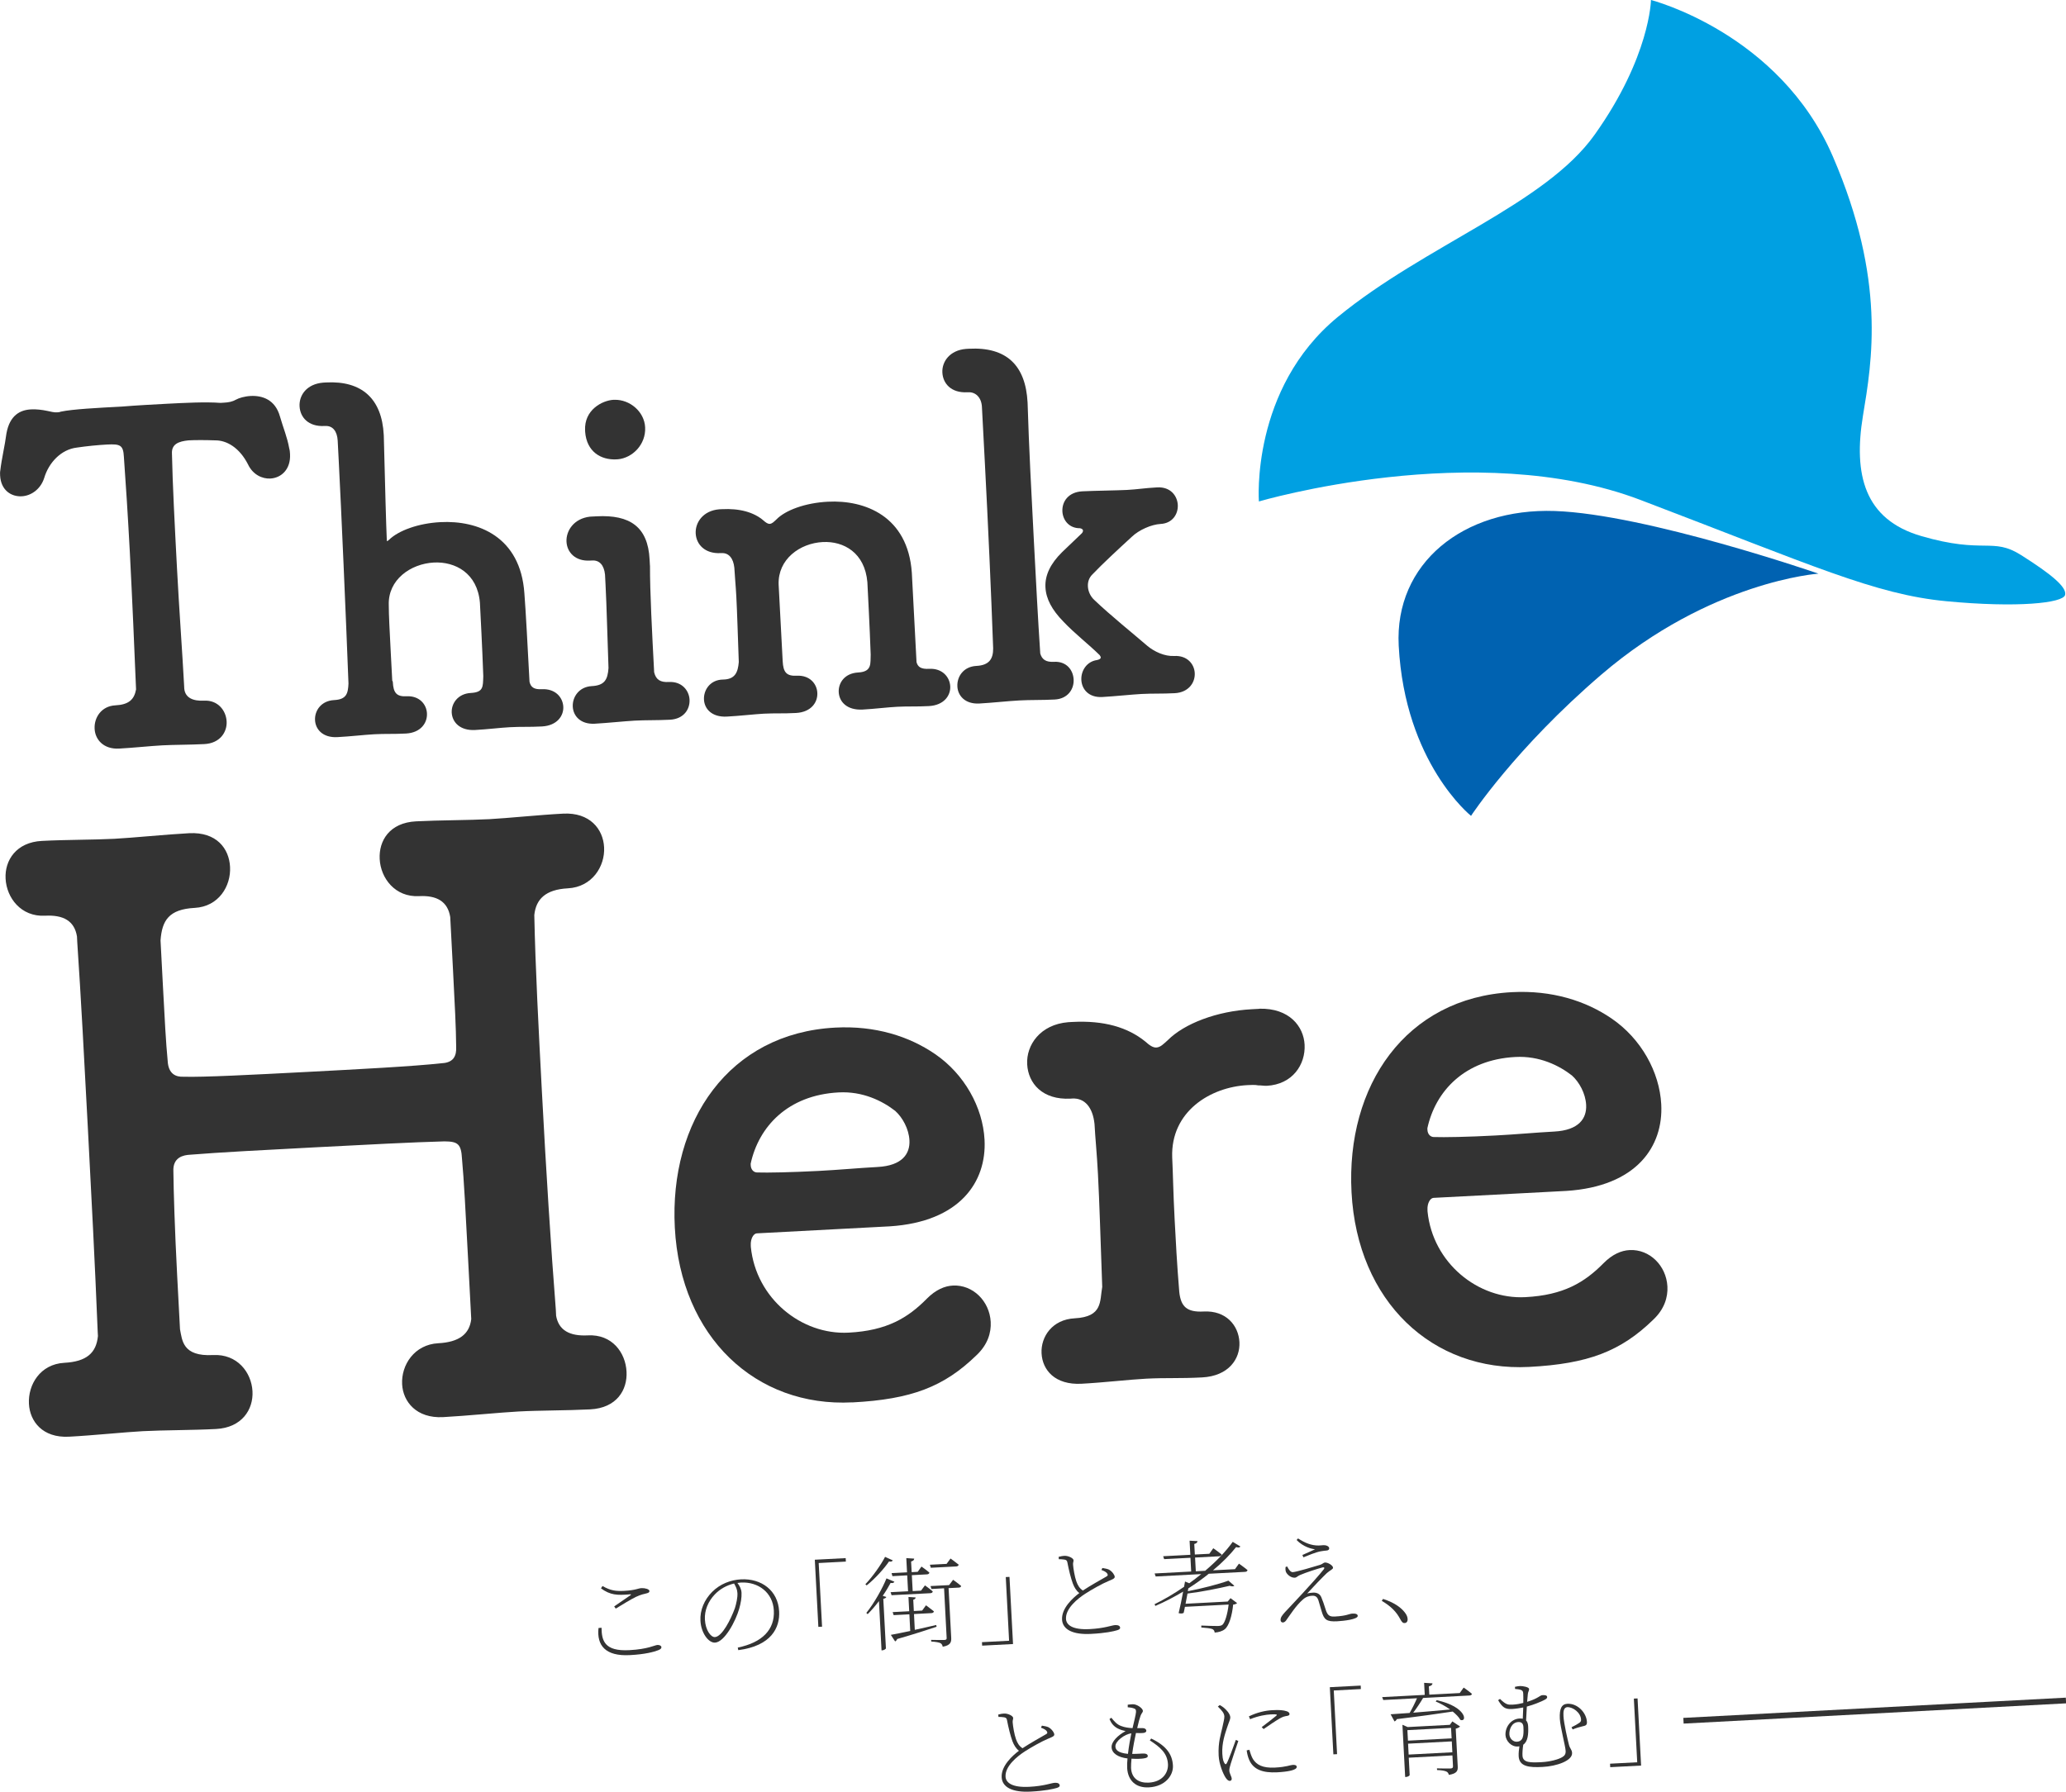
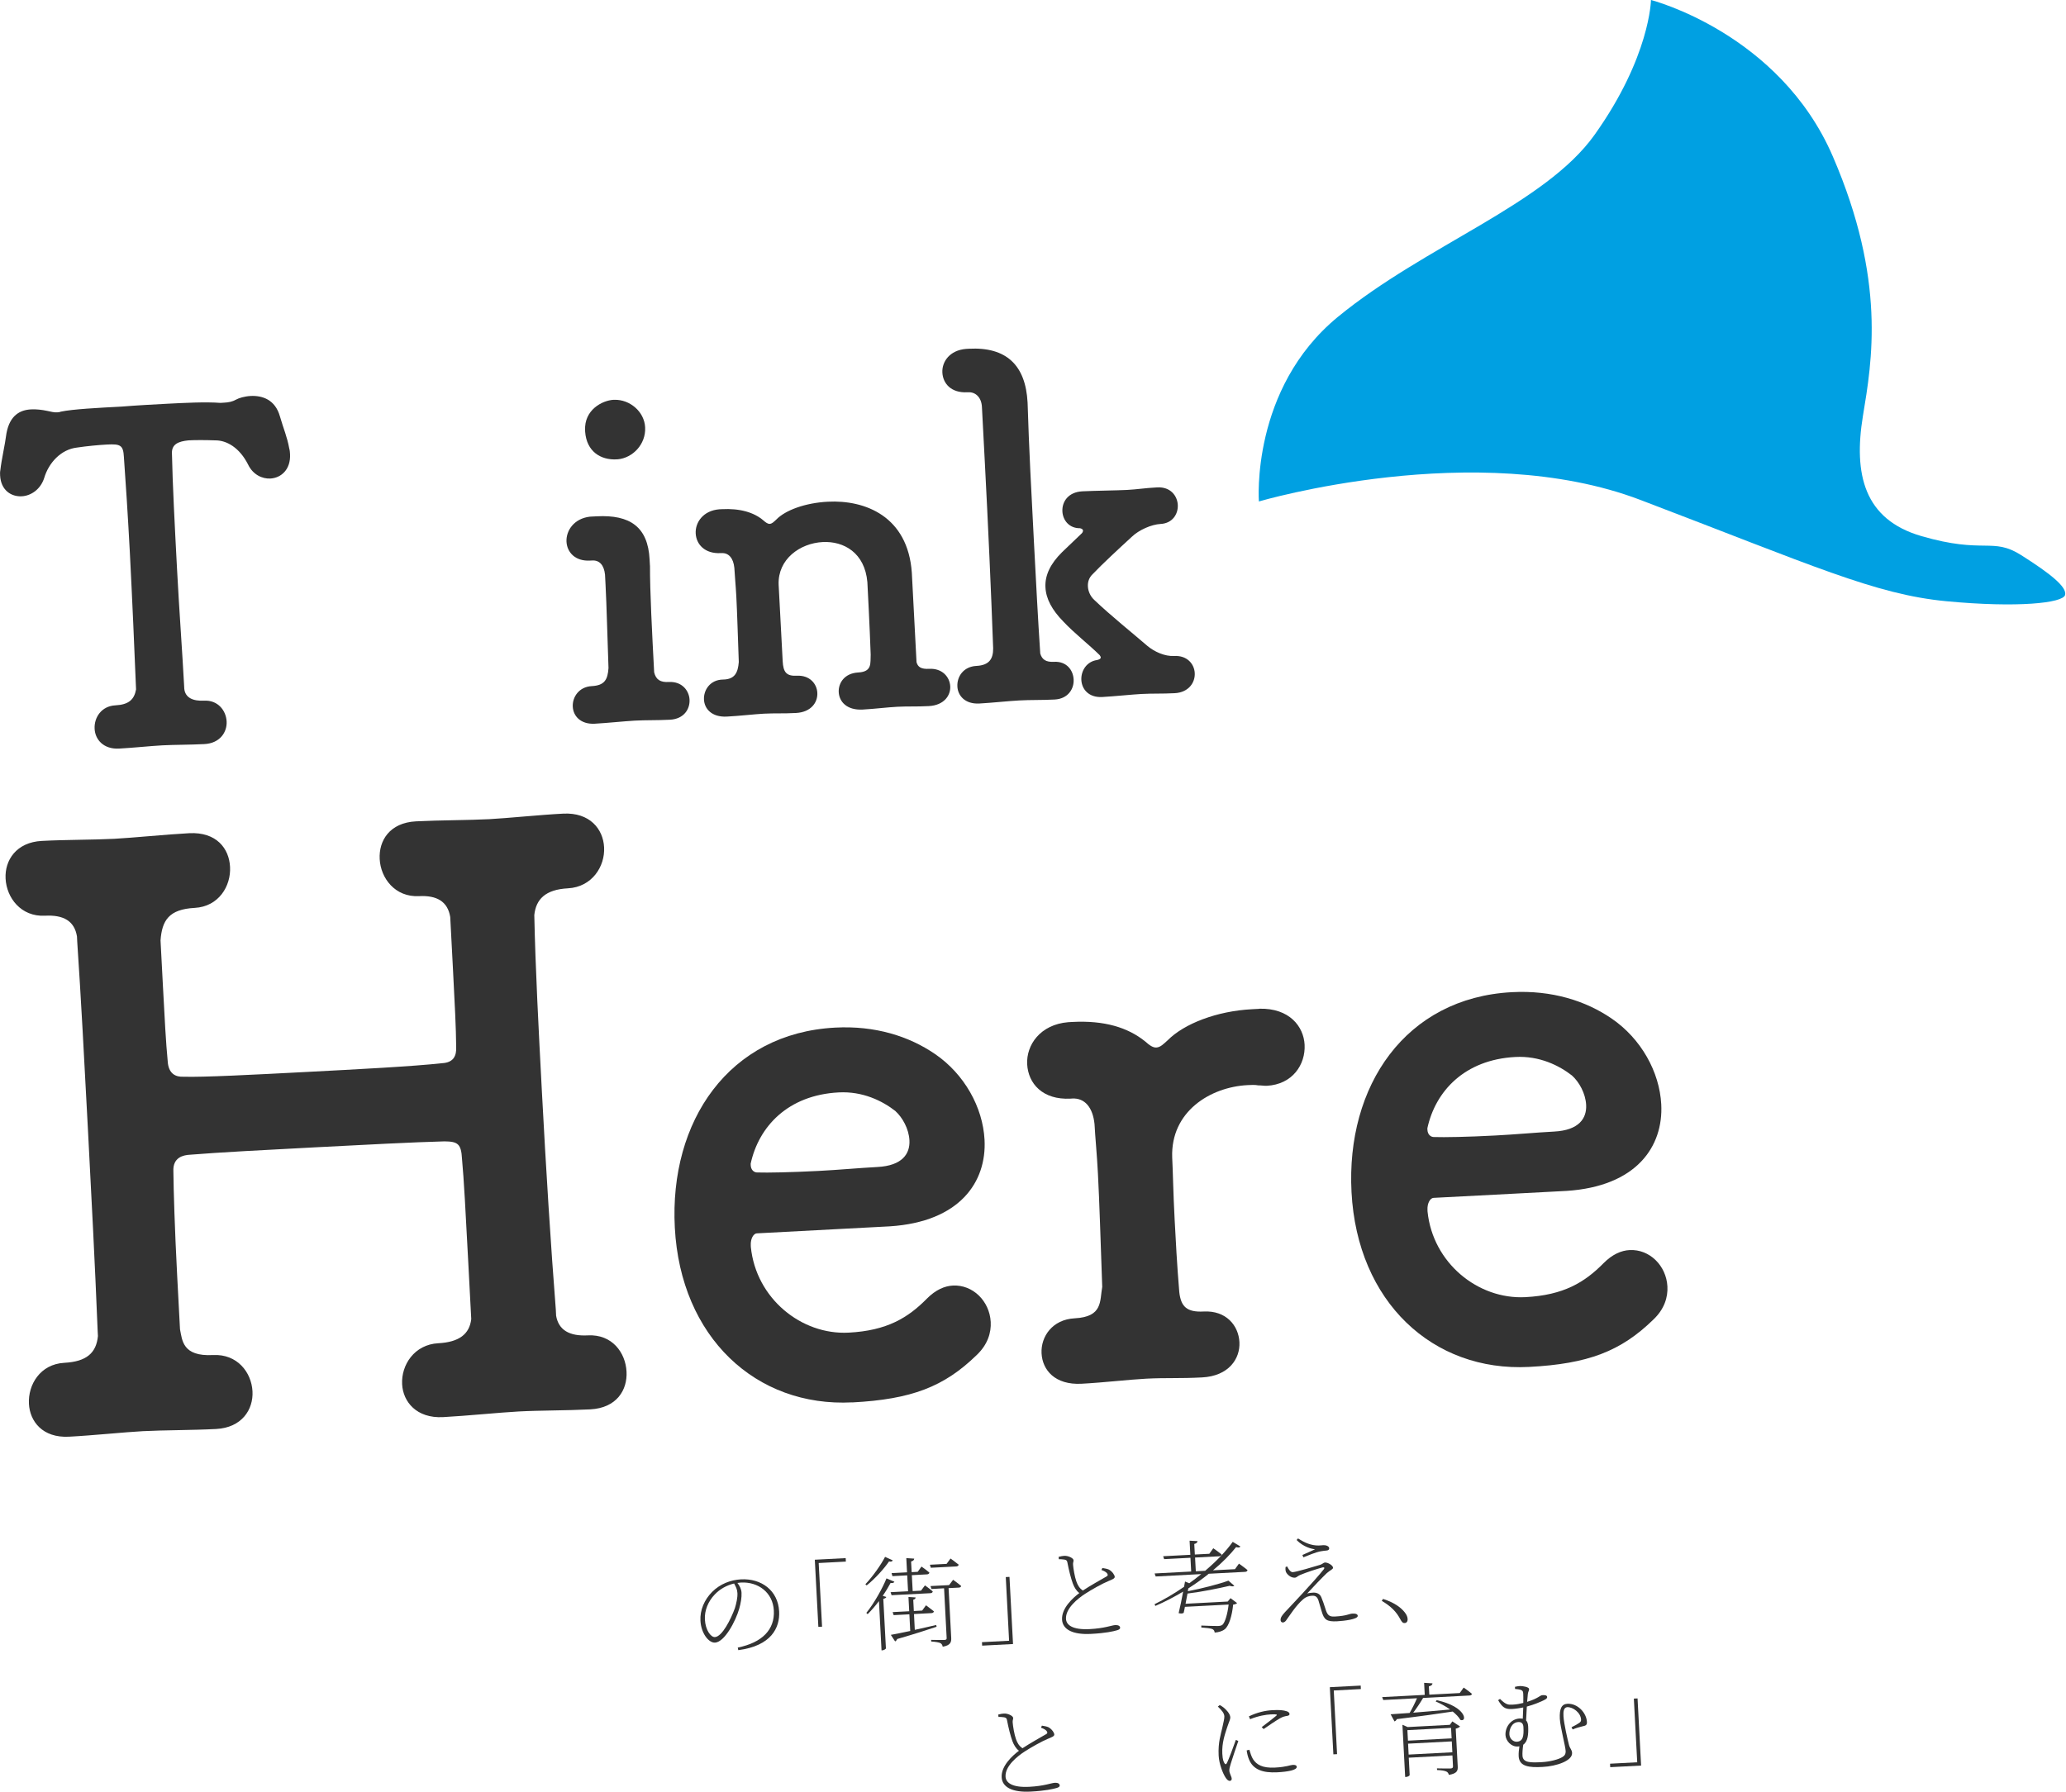
<svg xmlns="http://www.w3.org/2000/svg" id="a" viewBox="0 0 362 314" width="362" height="314">
  <g>
    <g>
      <path d="M32.29,120.72c.17,1.58,1.54,2.18,3.46,2.08,2.42-.13,3.86,1.72,3.96,3.64,.1,1.84-1.14,3.83-3.9,3.97-2.51,.13-5.27,.11-7.36,.22-1.92,.1-5.17,.44-7.59,.57-2.76,.14-4.19-1.62-4.28-3.46-.11-2,1.21-4,3.64-4.12,2.34-.12,3.3-1.01,3.62-2.79-.27-6.68-.66-15.7-1.09-24.05-.34-6.43-.74-12.52-1.04-16.68-.11-2.09-.62-2.31-2.96-2.19-1.5,.08-3.5,.27-5.25,.53-2.83,.32-4.97,2.69-5.75,5.32-.65,2.04-2.35,3.14-3.94,3.22-1.84,.1-3.66-1.06-3.79-3.65-.01-.25-.03-.58,.04-.92,.23-2.02,.78-4.23,1.08-6.5,.59-3.13,2.38-4.06,4.3-4.16,.92-.05,1.93,.07,2.86,.27,.68,.13,1.1,.28,1.69,.25,.17,0,.42-.02,.66-.12,2.07-.44,6.5-.67,10.67-.89,2.67-.22,5.93-.39,8.01-.5,2.92-.15,6.68-.35,9.29-.15l.67-.04c.75-.04,1.42-.16,2.07-.53,.49-.28,1.48-.58,2.56-.64,2.01-.1,4.3,.61,5.13,3.58,.62,2.15,1.28,3.62,1.63,5.61,.1,.33,.12,.66,.14,1,.14,2.67-1.54,4.18-3.46,4.28-1.42,.07-3.05-.68-3.9-2.47-1.49-2.94-3.74-4.24-5.75-4.22-1.85-.07-3.6-.06-4.69,0-1.75,.18-2.98,.66-2.89,2.33,.11,5.35,.49,12.61,.88,20.04,.39,7.43,.95,14.93,1.26,20.77l.02,.42Z" fill="#333" />
-       <path d="M84.68,118.48c-.18-5.1-.49-10.86-.59-12.86-.44-5.17-4.32-7.22-8.07-7.03-4.09,.22-8.05,3.02-7.9,7.44,0,1.76,.16,4.68,.35,8.35,.08,1.5,.17,3.17,.26,4.93,.09,.08,.09,.16,.1,.25,.1,1.84,.64,2.56,2.39,2.47,2.26-.12,3.51,1.41,3.59,2.99,.09,1.67-1.08,3.4-3.67,3.54-2.25,.12-3.6,.02-5.6,.13-1.67,.09-4.25,.39-6.42,.5-2.59,.14-3.84-1.39-3.92-2.97-.09-1.67,1.08-3.4,3.33-3.52,2.17-.11,2.45-1.13,2.53-2.89-.45-11.86-1.27-30.65-1.7-38.91-.09-1.75-.16-3.01-.19-3.67-.09-1.67-.89-2.63-2.14-2.57q-.08,0-.17,0c-2.84,.15-4.27-1.53-4.37-3.45-.1-1.92,1.22-3.91,4.14-4.15,.17,0,.33-.02,.5-.03,6.26-.33,9.78,2.84,10.11,9.18,0,.08,0,.17,.01,.25,.23,9.19,.42,15.96,.51,17.8,.01,.25,.02,.42,.02,.42,0,.08,0,.17,.09,.16,0,0,.08-.09,.24-.18,1.67-1.68,5.21-2.95,9.05-3.15,6.6-.35,14.03,2.53,14.72,12.45,.23,2.83,.61,10.01,.9,15.52,.22,.99,.83,1.38,2.16,1.31,2.34-.12,3.67,1.4,3.76,3.07,.08,1.59-1.08,3.32-3.76,3.46-2.25,.12-3.6,.02-5.6,.13-1.67,.09-3.92,.37-6.09,.49-2.67,.14-4.01-1.38-4.1-3.05-.08-1.59,1.08-3.32,3.34-3.44,2.25-.12,2.12-1.11,2.19-2.88v-.08Z" fill="#333" />
      <path d="M113.89,99.12c-.02,4.44,.37,11.87,.73,18.71,.32,1.32,1.1,1.78,2.6,1.7,2.26-.12,3.51,1.49,3.6,3.08,.09,1.67-.99,3.4-3.42,3.53-2.34,.12-4.19,.05-6.19,.16-1.67,.09-4.84,.42-7.01,.54-2.51,.13-3.76-1.39-3.84-2.98-.09-1.67,1.07-3.49,3.33-3.61,2.26-.12,2.79-1.15,2.93-3.17-.2-5.43-.32-10.86-.52-14.62l-.09-1.75c-.17-1.66-.97-2.54-2.22-2.48l-.42,.02c-2.59,.14-4.01-1.46-4.11-3.3-.1-1.92,1.29-4.08,4.12-4.4l1.17-.06c5.85-.31,8.98,1.87,9.27,7.55l.06,1.09Zm-5.83-18.61c-2.84,.15-5.27-1.4-5.53-4.82,0-.08,0-.17-.01-.25-.19-3.59,2.99-5.26,4.99-5.37q.08,0,.17,0c2.68-.06,5.22,2.07,5.36,4.82,.16,3.01-2.23,5.39-4.81,5.61-.08,0-.17,0-.17,0Z" fill="#333" />
      <path d="M160.58,116c.22,.91,.82,1.3,2.24,1.22,2.25-.12,3.59,1.4,3.68,3.07,.08,1.59-1.08,3.32-3.75,3.46-2.26,.12-3.6,.02-5.52,.12-1.75,.09-3.92,.37-6.09,.49-2.76,.14-4.09-1.38-4.18-3.05-.08-1.59,1-3.32,3.42-3.45,2.51-.13,2.09-1.7,2.18-3.13-.18-5.09-.48-10.77-.58-12.69-.44-5.17-4.15-7.23-7.82-7.04-4.01,.21-7.88,3.01-7.73,7.44,.09,1.67,.23,4.34,.41,7.76,.09,1.75,.19,3.67,.3,5.68,.1,1.92,.64,2.64,2.48,2.55,2.25-.12,3.51,1.41,3.59,2.99,.09,1.67-1.08,3.4-3.75,3.54-2.26,.12-3.6,.02-5.6,.12-1.67,.09-4.33,.4-6.5,.51-2.67,.14-3.93-1.39-4.01-2.97-.09-1.67,1.07-3.49,3.33-3.52,2.09-.03,2.62-1.22,2.77-3.07-.18-4.93-.28-8.61-.43-11.44-.11-2.09-.28-3.67-.35-5.09-.17-1.66-.98-2.63-2.23-2.56q-.08,0-.17,0c-2.76,.14-4.27-1.53-4.37-3.45-.1-1.92,1.3-4,4.13-4.23,.17,0,.33-.02,.42-.02,3.17-.17,5.64,.54,7.3,1.96,.44,.39,.79,.63,1.12,.61,.42-.02,.73-.37,1.13-.73,1.59-1.67,5.12-2.95,9.05-3.15,6.51-.34,14.03,2.53,14.72,12.45l.82,15.61Z" fill="#333" />
      <path d="M172.58,81.4c-.18-3.51-.36-6.93-.53-10.1-.09-1.67-1.14-2.62-2.39-2.55q-.08,0-.17,0c-2.84,.15-4.27-1.54-4.37-3.45-.1-1.92,1.3-3.92,4.14-4.15,.17,0,.33-.02,.5-.03,6.6-.35,9.95,2.91,10.29,9.42,0,.08,0,.17,.01,.25,.22,7.35,.66,15.79,1.1,24.13,.36,6.84,.71,13.61,1.11,19.61,.31,1.07,1,1.54,2.42,1.46,2.17-.11,3.34,1.42,3.43,3.09,.09,1.67-.99,3.4-3.33,3.52-2.25,.12-4.27,.05-6.19,.16-1.75,.09-4.84,.42-7.01,.54-2.51,.13-3.76-1.39-3.84-2.98-.09-1.75,1.07-3.49,3.33-3.61s2.95-1.24,2.94-3.08c-.35-9.77-.88-21.55-1.44-32.23Zm16.96,12.08c.16-.17,.23-.35,.22-.51s-.18-.32-.52-.39c-1.93,.02-3.01-1.43-3.09-2.94-.09-1.67,.99-3.4,3.5-3.53,2.17-.11,6.02-.15,7.78-.24,1.92-.1,3.08-.33,5.34-.45,2.34-.12,3.51,1.49,3.6,3.07,.08,1.59-.92,3.23-3.01,3.34-1.59,.08-3.8,1.04-5.07,2.27-2.32,2.13-5.19,4.79-6.86,6.55-.64,.62-.85,1.38-.81,2.14,.04,.83,.43,1.74,1.13,2.37,2.82,2.7,6.84,5.92,9.3,8.05,1.23,1.02,3.03,1.85,4.7,1.76,2.26-.12,3.51,1.41,3.59,2.99,.09,1.67-1.08,3.4-3.5,3.53-2.26,.12-3.85,.03-5.86,.14-1.67,.09-4.67,.41-6.84,.53-2.42,.13-3.59-1.4-3.67-2.99s.92-3.23,2.75-3.49c.5-.11,.66-.28,.65-.45s-.1-.25-.19-.41c-1.85-1.83-4.39-3.79-6.34-5.86-2.03-2.07-3.06-4.02-3.16-6.03-.11-2.09,.87-4.15,2.94-6.18l3.43-3.28Z" fill="#333" />
    </g>
    <g>
      <path d="M97.43,230.54c.43,2.61,2.38,3.67,5.59,3.5,4.22-.22,6.59,3.01,6.76,6.36,.17,3.2-1.71,6.37-6.37,6.61-4.08,.21-8.9,.17-12.54,.37-3.2,.17-9.16,.77-13.24,.99-4.66,.24-7.01-2.7-7.17-5.76-.18-3.35,2.12-6.97,6.34-7.19,3.64-.19,5.47-1.6,5.77-4.24l-.55-10.48c-.41-7.86-.74-14.12-1.07-17.61-.14-2.62-.74-3.03-3.08-3.05-5.4,.14-13.99,.59-22.59,1.04-8.6,.45-17.04,.89-21.99,1.3-1.17,.06-3.04,.45-2.91,2.93,.04,3.5,.23,9.92,.66,18.21l.5,9.46c.39,1.88,.4,4.8,5.79,4.51,4.22-.22,6.73,3.01,6.91,6.35,.17,3.2-1.86,6.37-6.37,6.61-4.22,.22-9.19,.19-12.83,.38-3.06,.16-8.87,.76-12.95,.97-4.66,.24-6.86-2.71-7.02-5.76-.18-3.35,1.97-6.96,6.2-7.19,3.93-.21,5.6-1.75,5.89-4.69l-.04-.73c-.48-11.95-1.11-24.03-1.73-35.82-.62-11.79-1.21-23-1.86-32.6l-.04-.87c-.44-2.75-2.39-3.82-5.6-3.65-4.22,.22-6.74-3.15-6.91-6.5-.17-3.2,1.86-6.38,6.37-6.61,4.22-.22,9.05-.18,12.69-.37,3.06-.16,9.16-.77,13.1-.98,4.81-.25,7.01,2.7,7.17,5.9,.18,3.35-1.97,6.96-6.2,7.19-4.52,.24-5.73,2.2-5.98,5.71l.42,8.01c.3,5.68,.52,9.9,.83,13.09,.12,2.33,1.46,2.84,2.77,2.78,3.37,.11,12.25-.35,21.43-.83s18.79-.98,23.87-1.54c2.04-.11,2.56-1.3,2.48-2.9-.02-3.21-.25-7.58-.56-13.55l-.48-9.17c-.44-2.75-2.39-3.82-5.45-3.66-4.22,.22-6.74-3.15-6.91-6.5-.17-3.2,1.71-6.37,6.37-6.61,4.08-.21,9.19-.19,12.83-.38,3.2-.17,8.87-.76,12.95-.97,4.66-.24,7.01,2.7,7.17,5.9,.18,3.35-2.12,6.97-6.34,7.19-3.93,.21-5.6,1.9-5.89,4.69,.19,9.19,.75,19.96,1.32,30.73,.72,13.69,1.59,27.51,2.45,38.41l.05,1.02Z" fill="#333" />
      <path d="M149.35,245.78c-16.9,.88-30.1-11.42-31.11-30.63-.98-18.63,9.46-34.07,28.11-35.05,6.99-.37,12.93,1.51,17.48,4.63,5.15,3.52,8.38,9.34,8.68,15.02,.39,7.42-4.36,14.39-16.59,15.18-3.06,.16-6.26,.33-9.47,.5-6.26,.33-11.94,.63-13.84,.73-.58,.03-1.12,.93-1.06,2.1,0,0,0,.15,.01,.29,.91,9,8.84,15.45,17.15,15.01,6.7-.35,10.38-2.59,13.71-5.97,1.53-1.54,3.1-2.21,4.55-2.28,3.5-.18,6.42,2.73,6.62,6.37,.1,1.89-.52,3.97-2.47,5.82-5.7,5.55-11.42,7.75-21.77,8.29Zm7.55-51.05c-2.28-1.78-5.73-3.5-9.96-3.27-8.89,.47-14,5.99-15.41,12.49,0,.15,.01,.29,.01,.29,.04,.73,.5,1.29,1.23,1.25,1.61,.06,5.84-.02,10.65-.27,3.5-.18,7.13-.52,10.33-.69,4.37-.23,5.72-2.34,5.6-4.67-.11-2.04-1.23-4.02-2.46-5.13Z" fill="#333" />
      <path d="M220.66,176.79c5.25-.13,7.76,3.1,7.93,6.3,.18,3.49-2.12,6.97-6.63,7.21-.44,.02-1.03-.09-1.46-.07-.59-.12-1.32-.08-1.9-.05-6.56,.34-13.49,4.65-13.21,12.66,.13,2.48,.18,6.27,.43,10.93,.19,3.64,.41,7.86,.81,12.66,.28,2.61,1.36,3.58,4.27,3.43,3.93-.21,6.12,2.45,6.27,5.37,.15,2.91-1.88,5.94-6.54,6.18-3.93,.21-6.28,.04-9.78,.22-2.91,.15-7.56,.69-11.35,.89-4.66,.24-6.85-2.41-7-5.33-.15-2.91,1.88-5.94,5.81-6.14,4.95-.26,4.37-3,4.82-5.51-.3-8.45-.49-14.87-.75-19.81-.18-3.49-.48-6.4-.6-8.73-.3-2.9-1.7-4.58-3.89-4.47l-.29,.02c-4.95,.26-7.44-2.68-7.62-6.02-.18-3.35,2.26-6.98,7.21-7.38l.73-.04c5.54-.29,9.69,.95,12.74,3.42,.77,.69,1.37,1.1,1.96,1.06,.73-.04,1.28-.65,1.98-1.27,2.91-2.93,8.64-5.12,14.76-5.44l1.31-.07Z" fill="#333" />
      <path d="M267.92,239.57c-16.9,.88-30.1-11.42-31.11-30.63-.98-18.63,9.46-34.07,28.11-35.05,6.99-.37,12.93,1.51,17.48,4.63,5.15,3.53,8.38,9.34,8.68,15.02,.39,7.42-4.36,14.39-16.59,15.18-3.06,.16-6.26,.33-9.47,.5-6.26,.33-11.95,.63-13.84,.72-.58,.03-1.12,.94-1.06,2.1,0,0,0,.15,.01,.29,.91,9,8.84,15.45,17.15,15.01,6.7-.35,10.38-2.59,13.71-5.97,1.53-1.54,3.1-2.21,4.55-2.28,3.5-.18,6.42,2.73,6.62,6.37,.1,1.89-.52,3.97-2.47,5.82-5.7,5.55-11.42,7.75-21.77,8.29Zm7.55-51.05c-2.28-1.78-5.73-3.5-9.96-3.27-8.89,.47-14,5.99-15.41,12.49,0,.15,.01,.29,.01,.29,.04,.73,.51,1.29,1.23,1.25,1.61,.06,5.84-.01,10.65-.27,3.5-.18,7.13-.52,10.33-.69,4.37-.23,5.72-2.34,5.6-4.67-.11-2.04-1.23-4.02-2.46-5.13Z" fill="#333" />
    </g>
    <g>
      <path d="M220.58,87.9s-1.48-19.78,13.85-32.37c15.34-12.58,36.29-19.7,44.98-31.92,9.73-13.67,9.87-23.61,9.87-23.61,0,0,22.52,5.75,31.87,27.43,9.36,21.68,6.85,35.91,5.27,45.45-1.68,10.25,.21,18.16,10.22,21.07,11.05,3.22,12.45,.14,17.5,3.34,5.05,3.2,8.07,5.58,7.7,6.99-.37,1.41-8.32,2.28-20.82,1.09-12.51-1.19-23.44-6.27-53.59-17.75-28.79-10.97-66.86,.27-66.86,.27" fill="#00a0e2" />
-       <path d="M318.63,100.54s-30.17-10.43-46.2-10.98c-16.03-.55-28.11,9.16-27.35,23.61,1.08,20.58,12.67,29.82,12.67,29.82,0,0,7.71-11.78,22.84-24.76,19.14-16.4,38.03-17.69,38.03-17.69" fill="#0062b1" />
    </g>
  </g>
  <g>
    <g>
-       <path d="M105.4,285.3c.03,2.2,.47,4.15,4.88,3.91,3.26-.17,4.43-.88,4.92-.91,.36-.02,.68,.15,.69,.38s-.16,.39-.58,.55c-.76,.29-2.26,.71-4.94,.85-4.3,.23-5.83-1.7-5.5-4.75l.54-.05Zm2.22-3.76c.96-.66,2.13-1.45,2.82-1.94,.19-.14,.17-.19-.1-.17-2.19,.19-3.41,.14-5.04-1.05l.27-.41c1.43,.83,2.4,.92,3.8,.85,2.04-.11,2.41-.45,3.04-.48,.59-.03,1.36,.18,1.38,.49,.01,.23-.13,.33-.48,.42-.46,.12-.95,.19-1.92,.64-.81,.39-2.44,1.39-3.5,2.04l-.27-.38Z" fill="#333" />
      <path d="M129.27,288.76c4.32-.89,6.5-3.17,6.32-6.5-.16-3.15-2.74-5.05-5.75-4.9-.22,.01-.41,.04-.63,.07,.41,.54,.69,1.08,.72,1.73,.04,.83-.12,1.78-.41,2.8-.61,2.14-2.55,5.84-4.24,5.93-1.12,.06-2.44-1.66-2.55-3.84-.1-1.87,.69-3.68,2.05-5.05,1.41-1.41,3.25-2.1,5.07-2.2,3.53-.18,6.48,1.92,6.67,5.63,.15,2.83-1.36,6.03-7.16,6.78l-.09-.45Zm-.64-11.23c-1.29,.3-2.51,.98-3.4,1.93-1.13,1.18-1.81,2.77-1.72,4.39,.1,1.85,1.03,3.1,1.75,3.07,1.28-.07,2.8-3.13,3.51-5.08,.25-.81,.48-1.85,.44-2.62-.04-.68-.26-1.11-.58-1.68Z" fill="#333" />
      <path d="M142.78,273.36l5.4-.28,.03,.61-4.76,.25,.59,11.16-.65,.03-.62-11.77Z" fill="#333" />
      <path d="M156.43,273.47c-.12,.21-.26,.27-.66,.2-.82,1.2-2.37,2.96-3.91,4.19l-.23-.2c1.32-1.39,2.76-3.45,3.45-4.8l1.35,.61Zm.29,3.74c-.1,.2-.26,.28-.67,.22-.35,.65-.81,1.43-1.38,2.26l.63,.2c-.05,.15-.22,.26-.53,.32l.46,8.69c-.01,.09-.34,.33-.63,.34h-.14s-.45-8.63-.45-8.63c-.61,.81-1.29,1.6-1.98,2.29l-.23-.22c1.41-1.75,2.84-4.34,3.53-6.05l1.4,.59Zm2.21-1.63l-.13-2.5,1.39,.09c-.02,.24-.18,.41-.55,.5l.1,1.87,1.06-.06,.66-.92s.85,.59,1.39,1.06c-.04,.2-.2,.3-.45,.31l-2.63,.14,.15,2.79,1.46-.08,.69-.92s.84,.59,1.37,1.06c-.03,.2-.2,.3-.45,.31l-6.77,.35-.17-.53,3.06-.16-.15-2.79-2.59,.14-.15-.53,2.72-.14Zm5.18,9.53c-1.62,.54-3.85,1.27-6.91,2.15-.08,.22-.22,.35-.36,.42l-.75-1.15c.73-.13,1.93-.37,3.4-.68l-.15-2.92-2.76,.14-.17-.53,2.9-.15-.13-2.5,1.25,.08c0,.2-.13,.33-.41,.4l.1,1.98,1.46-.08,.67-.92s.84,.61,1.39,1.06c-.04,.2-.2,.3-.45,.31l-3.04,.16,.14,2.77c1.16-.26,2.45-.54,3.75-.85l.07,.3Zm-1.01-10.34l-.17-.53,2.93-.15,.69-.94s.86,.61,1.43,1.08c-.04,.2-.2,.3-.45,.31l-4.43,.23Zm3.9,2.11s.86,.6,1.41,1.08c-.04,.2-.18,.28-.44,.29l-1.76,.09,.46,8.71c.04,.74-.11,1.32-1.49,1.56-.03-.25-.17-.5-.39-.63-.3-.13-.79-.23-1.62-.28l-.02-.29s1.92,.04,2.29,.02c.36-.02,.45-.11,.43-.38l-.45-8.68-2.21,.12-.17-.51,3.26-.17,.71-.94Z" fill="#333" />
      <path d="M177.49,288.14l-5.4,.28-.03-.61,4.75-.25-.58-11.16,.65-.03,.62,11.77Z" fill="#333" />
      <path d="M193.15,274.81c.44,.07,.87,.15,1.15,.28,.63,.35,1.01,.98,1.02,1.26,.02,.32-.46,.48-1.12,.76-1.01,.41-2.94,1.49-4.06,2.22-1.33,.86-3.46,2.58-3.36,4.4,.05,1.04,1.09,1.95,4.16,1.79,2.58-.13,3.87-.67,4.44-.7,.47-.02,.87,.08,.89,.48,0,.2-.23,.34-.56,.43-.6,.18-1.98,.5-4.54,.63-3.17,.17-4.99-.75-5.08-2.51-.11-2.02,1.95-3.84,3.03-4.65-.55-.4-.9-1.04-1.13-1.64-.36-.96-.7-2.36-.97-3.74-.05-.25-.13-.41-.49-.48-.31-.06-.76-.07-1-.07l-.04-.41c.46-.13,.71-.16,1-.18,.67-.04,1.57,.39,1.61,.75,.03,.29-.12,.4-.08,.82,.05,.68,.29,2.11,.57,2.89,.23,.67,.55,1.23,1.15,1.62,1.29-.86,3.27-1.96,4.05-2.41,.31-.16,.38-.29,.24-.52-.18-.32-.6-.51-1.04-.67l.16-.33Z" fill="#333" />
      <path d="M217.09,274.05s.92,.64,1.5,1.13c-.04,.2-.2,.3-.45,.31l-6.34,.33c-1.09,.89-2.31,1.75-3.59,2.57l-.08,.49c2.52-.48,5.5-1.26,7.11-1.85l1.04,.9c-.16,.13-.45,.13-.81,0-1.96,.45-4.82,1.05-7.4,1.36-.12,.57-.23,1.18-.34,1.79l7.39-.39,.49-.59,1.15,.86c-.12,.13-.31,.23-.69,.27-.19,1.94-.73,3.72-1.45,4.3-.41,.35-1.11,.56-1.79,.6-.01-.23-.12-.48-.39-.61-.28-.13-1.19-.23-1.95-.28v-.34c.85,.03,2.51,.1,2.93,.08,.38-.02,.58-.07,.78-.22,.43-.38,.88-1.82,1.08-3.54l-7.66,.4c-.07,.38-.14,.75-.22,1.06-.21,.12-.44,.15-.88,.05,.27-1.12,.57-2.56,.79-3.78-1.56,.93-3.19,1.79-4.87,2.51l-.14-.3c1.76-.87,3.51-1.9,5.17-3.05,.07-.35,.13-.66,.17-.93l.74,.31c.71-.52,1.43-1.05,2.1-1.61l-7.98,.42-.19-.53,6.41-.34-.13-2.41-4.61,.24-.17-.51,4.76-.25-.13-2.47,1.39,.07c-.03,.24-.18,.41-.57,.5l.1,1.85,2.54-.13,.69-.97s.9,.62,1.47,1.1c-.04,.2-.22,.3-.45,.31l-4.21,.22,.13,2.41,1.64-.09c1.97-1.67,3.65-3.42,4.83-5.07l1.34,.81c-.13,.21-.33,.23-.75,.11-1.03,1.3-2.4,2.71-4.05,4.07l3.85-.2,.72-1Z" fill="#333" />
      <path d="M225.54,274.56c.31,.63,.65,.99,.97,.98,.67-.04,3.81-.98,4.79-1.28,.46-.15,.59-.39,.85-.41,.49-.03,1.4,.49,1.42,.9,.02,.29-.48,.42-1.09,.96-.69,.65-2.54,2.57-3.44,3.57,.36-.11,.77-.13,1.04-.15,.58-.03,1.16,.16,1.43,.79,.25,.57,.48,1.27,.72,2.02,.33,1.1,.64,1.43,1.63,1.38,2.21-.12,2.48-.49,3.13-.52,.63-.03,.89,.13,.91,.4,.03,.61-2.46,.89-3.6,.95-1.87,.1-2.31-.29-2.73-1.77-.15-.52-.38-1.3-.57-1.94-.15-.41-.4-.81-1.07-.77-.52,.03-1.07,.16-1.61,.64-1.28,1.11-2.31,2.79-3,3.73-.14,.17-.31,.31-.54,.32-.22,.01-.39-.16-.4-.41-.03-.52,.37-.94,.77-1.4,.72-.78,2.12-2.24,3.04-3.25,1.32-1.42,3.02-3.32,3.77-4.28,.19-.24,.05-.38-.23-.31-.89,.24-2.88,.87-3.96,1.34-.42,.18-.59,.45-.9,.46-.7,.04-1.37-.58-1.55-1.02-.1-.26-.1-.55-.06-.86l.28-.09Zm1.64-4.65l.26-.28c1.21,.79,2.34,1.25,3.59,1.24,.41,0,.56-.05,.85-.06,.43-.02,1,.16,1.02,.54,.01,.2-.11,.39-.52,.41-.25,.01-.43,.04-.93,.12-.83,.13-2.36,.77-3.07,1.06l-.18-.41c.71-.31,1.68-.74,2.22-1-.58-.06-2.02-.38-3.23-1.62Z" fill="#333" />
      <path d="M242.32,280.23c2.1,.67,3.19,1.57,3.81,2.35,.35,.45,.49,.79,.51,1.18,.02,.45-.2,.68-.52,.7-.32,.02-.51-.19-.79-.72-.66-1.23-1.56-2.19-3.22-3.17l.22-.34Z" fill="#333" />
    </g>
    <g>
      <path d="M182.56,302.44c.44,.07,.88,.15,1.15,.28,.63,.35,1.01,.98,1.02,1.27,.02,.32-.46,.48-1.12,.76-1.01,.41-2.94,1.49-4.06,2.22-1.33,.86-3.46,2.58-3.36,4.4,.05,1.04,1.09,1.95,4.16,1.79,2.58-.13,3.87-.67,4.44-.7,.47-.03,.87,.08,.89,.48,.01,.2-.23,.34-.55,.43-.6,.17-1.98,.5-4.54,.63-3.17,.17-4.99-.75-5.08-2.51-.11-2.02,1.95-3.84,3.03-4.65-.54-.4-.9-1.04-1.13-1.64-.36-.96-.7-2.36-.97-3.74-.05-.25-.13-.41-.49-.48-.31-.06-.76-.07-1-.07l-.04-.41c.46-.13,.71-.16,1-.18,.67-.04,1.57,.39,1.61,.75,.03,.29-.12,.4-.08,.82,.05,.68,.29,2.11,.57,2.89,.23,.67,.55,1.23,1.15,1.62,1.29-.86,3.27-1.96,4.04-2.41,.32-.16,.38-.29,.24-.52-.18-.32-.6-.51-1.05-.67l.16-.33Z" fill="#333" />
-       <path d="M201.71,304.7c2.78,1.33,3.71,2.87,3.81,4.75,.09,1.67-1.31,3.66-4.23,3.81-2.29,.12-3.67-1.22-3.79-3.39-.03-.49,0-1.07,.06-1.68-1.69-.2-2.74-.92-2.79-1.95-.05-.97,1.06-2.09,2.45-2.84-.49-.12-.9-.22-1.42-.49-.72-.4-1.08-.9-1.4-1.62l.33-.23c.52,.64,.98,1.18,1.7,1.44,.68,.27,1.37,.34,2.01,.38,.26-1.15,.57-2.3,.61-2.83,.01-.45-.08-.54-.43-.65-.31-.11-.73-.16-1.02-.18v-.45c.28-.03,.59-.07,.87-.08,.72-.04,1.75,.7,1.78,1.13,.02,.31-.22,.39-.4,.87-.19,.52-.36,1.16-.59,2.18,.32,0,.65,0,.96,0,.42,.01,.63,.22,.64,.47,0,.2-.18,.35-.59,.39-.22,.03-.76,.02-1.23,0-.2,.93-.49,2.35-.66,3.66,.99,.02,1.76-.09,2.13-.06,.33,.02,.58,.15,.6,.4,.01,.23-.11,.37-.75,.46-.4,.06-1.13,.1-2.1,.04-.05,.63-.1,1.21-.08,1.63,.1,1.87,1.39,2.65,3.08,2.57,2.52-.13,3.46-1.82,3.39-3.23-.1-1.96-1.4-3.01-3.18-4.18l.25-.34Zm-4.07,2.69c.15-1.31,.4-2.67,.59-3.6-1.2,.15-2.84,1.39-2.79,2.31,.03,.5,.31,1.1,2.2,1.29Z" fill="#333" />
      <path d="M216.97,305.15c-.33,.96-1.11,3.23-1.31,3.93-.15,.49-.28,.93-.26,1.26,.03,.48,.4,1.03,.42,1.4,.01,.22-.11,.37-.34,.38-.27,.01-.52-.24-.74-.58-.43-.65-1.13-2.32-1.21-3.85-.12-2.36,.4-3.76,.63-4.85,.17-.88,.37-1.48,.37-1.99-.01-.58-.44-1.08-1.14-1.75l.33-.27c.28,.15,.48,.28,.73,.48,.32,.27,1.08,.99,1.12,1.66,.02,.36-.2,.7-.59,1.89-.31,.97-.91,2.59-.81,4.5,.06,1.1,.24,1.45,.4,1.69,.12,.19,.25,.22,.38-.02,.35-.63,1.26-3.15,1.59-4.09l.44,.19Zm1.94,1.52c.13,.44,.35,1.17,.63,1.63,.63,.98,1.66,1.61,3.87,1.49,1.98-.1,2.63-.44,3.1-.47,.36-.02,.69,.05,.7,.34,.03,.58-1.56,.86-3.42,.96-2.57,.13-4.2-.5-4.92-2.2-.23-.53-.36-1.12-.43-1.64l.46-.11Zm-.07-5.86c1.43-.69,2.87-1.02,4.1-1.08,1.26-.07,1.93,0,2.52,.19,.31,.09,.49,.3,.49,.48,0,.13-.06,.27-.4,.33-.4,.06-.75,.13-1.28,.43-.76,.44-2.03,1.3-2.86,1.88l-.34-.34c.78-.58,2.17-1.65,2.55-1.99,.22-.21,.17-.3-.97-.24-.81,.04-2.12,.24-3.61,.84l-.21-.49Z" fill="#333" />
      <path d="M233.02,295.7l5.4-.28,.03,.61-4.75,.25,.58,11.16-.65,.03-.62-11.77Z" fill="#333" />
      <path d="M256.46,295.77s.88,.6,1.45,1.1c-.03,.18-.2,.28-.45,.29l-8.11,.43c-.51,.87-1.18,1.87-1.73,2.58,1.87-.15,4.12-.34,6.47-.56-.83-.59-1.74-1.08-2.53-1.4l.17-.23c5.28,1.15,5.39,3.94,4.15,3.45-.26-.49-.76-.99-1.34-1.46-2.37,.36-5.52,.81-9.79,1.33-.1,.22-.27,.36-.41,.4l-.68-1.25c.79-.04,1.94-.12,3.33-.23,.43-.73,.95-1.77,1.29-2.58l-5.91,.31-.19-.51,7.46-.39-.11-2.11,1.47,.09c-.02,.25-.21,.44-.64,.52l.08,1.46,5.33-.28,.69-.96Zm-1.98,5.93l1.35,.89c-.1,.13-.42,.31-.76,.38l.35,6.61c.04,.74-.1,1.25-1.55,1.49-.07-.25-.19-.48-.45-.59-.3-.13-.81-.23-1.62-.26l-.02-.29s1.97,.04,2.38,.02c.36-.02,.44-.15,.43-.42l-.1-1.87-7.65,.4,.16,3.04c0,.11-.31,.32-.65,.34h-.14s-.48-9.15-.48-9.15l.92,.4,7.39-.39,.44-.6Zm-7.88,1.53l.1,1.84,7.65-.4-.1-1.84-7.66,.4Zm7.88,3.88l-.1-1.91-7.66,.4,.1,1.91,7.66-.4Z" fill="#333" />
      <path d="M265.44,295.64c.36-.09,.63-.12,.9-.14,.43-.02,1.56,.17,1.58,.51,.02,.34-.14,.37-.21,.86-.02,.24-.07,.76-.13,1.4,2.01-.61,2.2-1.14,2.68-1.17,.31-.02,.81-.02,.83,.32,.02,.32-.41,.49-1.01,.77-.23,.1-1.22,.55-2.55,.91-.05,.78-.09,1.65-.13,2.43,.21,.22,.33,.54,.36,1.03,.07,1.37-.04,2.66-.86,3.22-.12,.8-.16,1.49-.13,1.94,.07,1.24,1.44,1.22,3.36,1.12,1.5-.08,2.94-.48,3.59-.87,.4-.24,.64-.5,.61-1.1-.05-.9-.94-4.16-1.02-5.63-.09-1.8,.33-2.58,1.33-2.63,1.76-.09,3.33,1.54,3.42,3.18,.03,.58-.24,.66-.81,.78-.41,.09-1.16,.31-1.69,.54l-.2-.39c.48-.22,1.12-.58,1.39-.78,.26-.21,.29-.34,.28-.57-.06-1.21-1.42-2.2-2.41-2.17-.63,.05-.72,.76-.67,1.57,.06,1.26,.76,4.29,.97,5.06,.18,.68,.51,.8,.54,1.4,.07,1.37-2.73,2.33-5.16,2.45-2.39,.13-4.1-.07-4.2-1.87-.03-.61,.05-1.16,.13-1.74-.09,.02-.2,.03-.31,.03-1.1,.06-2.07-.96-2.13-2-.07-1.3,.85-2.82,2.47-2.91,.2,0,.38,0,.56,.04,.02-.6,.06-1.3,.08-1.97-.63,.12-1.31,.23-2.01,.27-1.22,.06-1.68-.36-2.39-1.55l.33-.22c1.07,1.05,1.45,1.04,2.24,1,.72-.04,1.31-.16,1.84-.3,.02-.72,0-1.34-.01-1.61-.02-.41-.1-.55-.43-.68-.26-.09-.75-.14-1-.16l-.02-.38Zm1.49,7.03c-.04-.68-.41-.88-.89-.86-1.17,.06-1.61,1.29-1.57,2.16,.04,.76,.68,1.32,1.3,1.29,1.1-.06,1.25-1,1.16-2.59Z" fill="#333" />
      <path d="M287.54,309.44l-5.4,.28-.03-.61,4.76-.25-.59-11.16,.65-.03,.62,11.77Z" fill="#333" />
    </g>
-     <rect x="294.91" y="299.33" width="67.11" height="1" transform="translate(-15.37 17.76) rotate(-3.03)" fill="#333" />
  </g>
</svg>